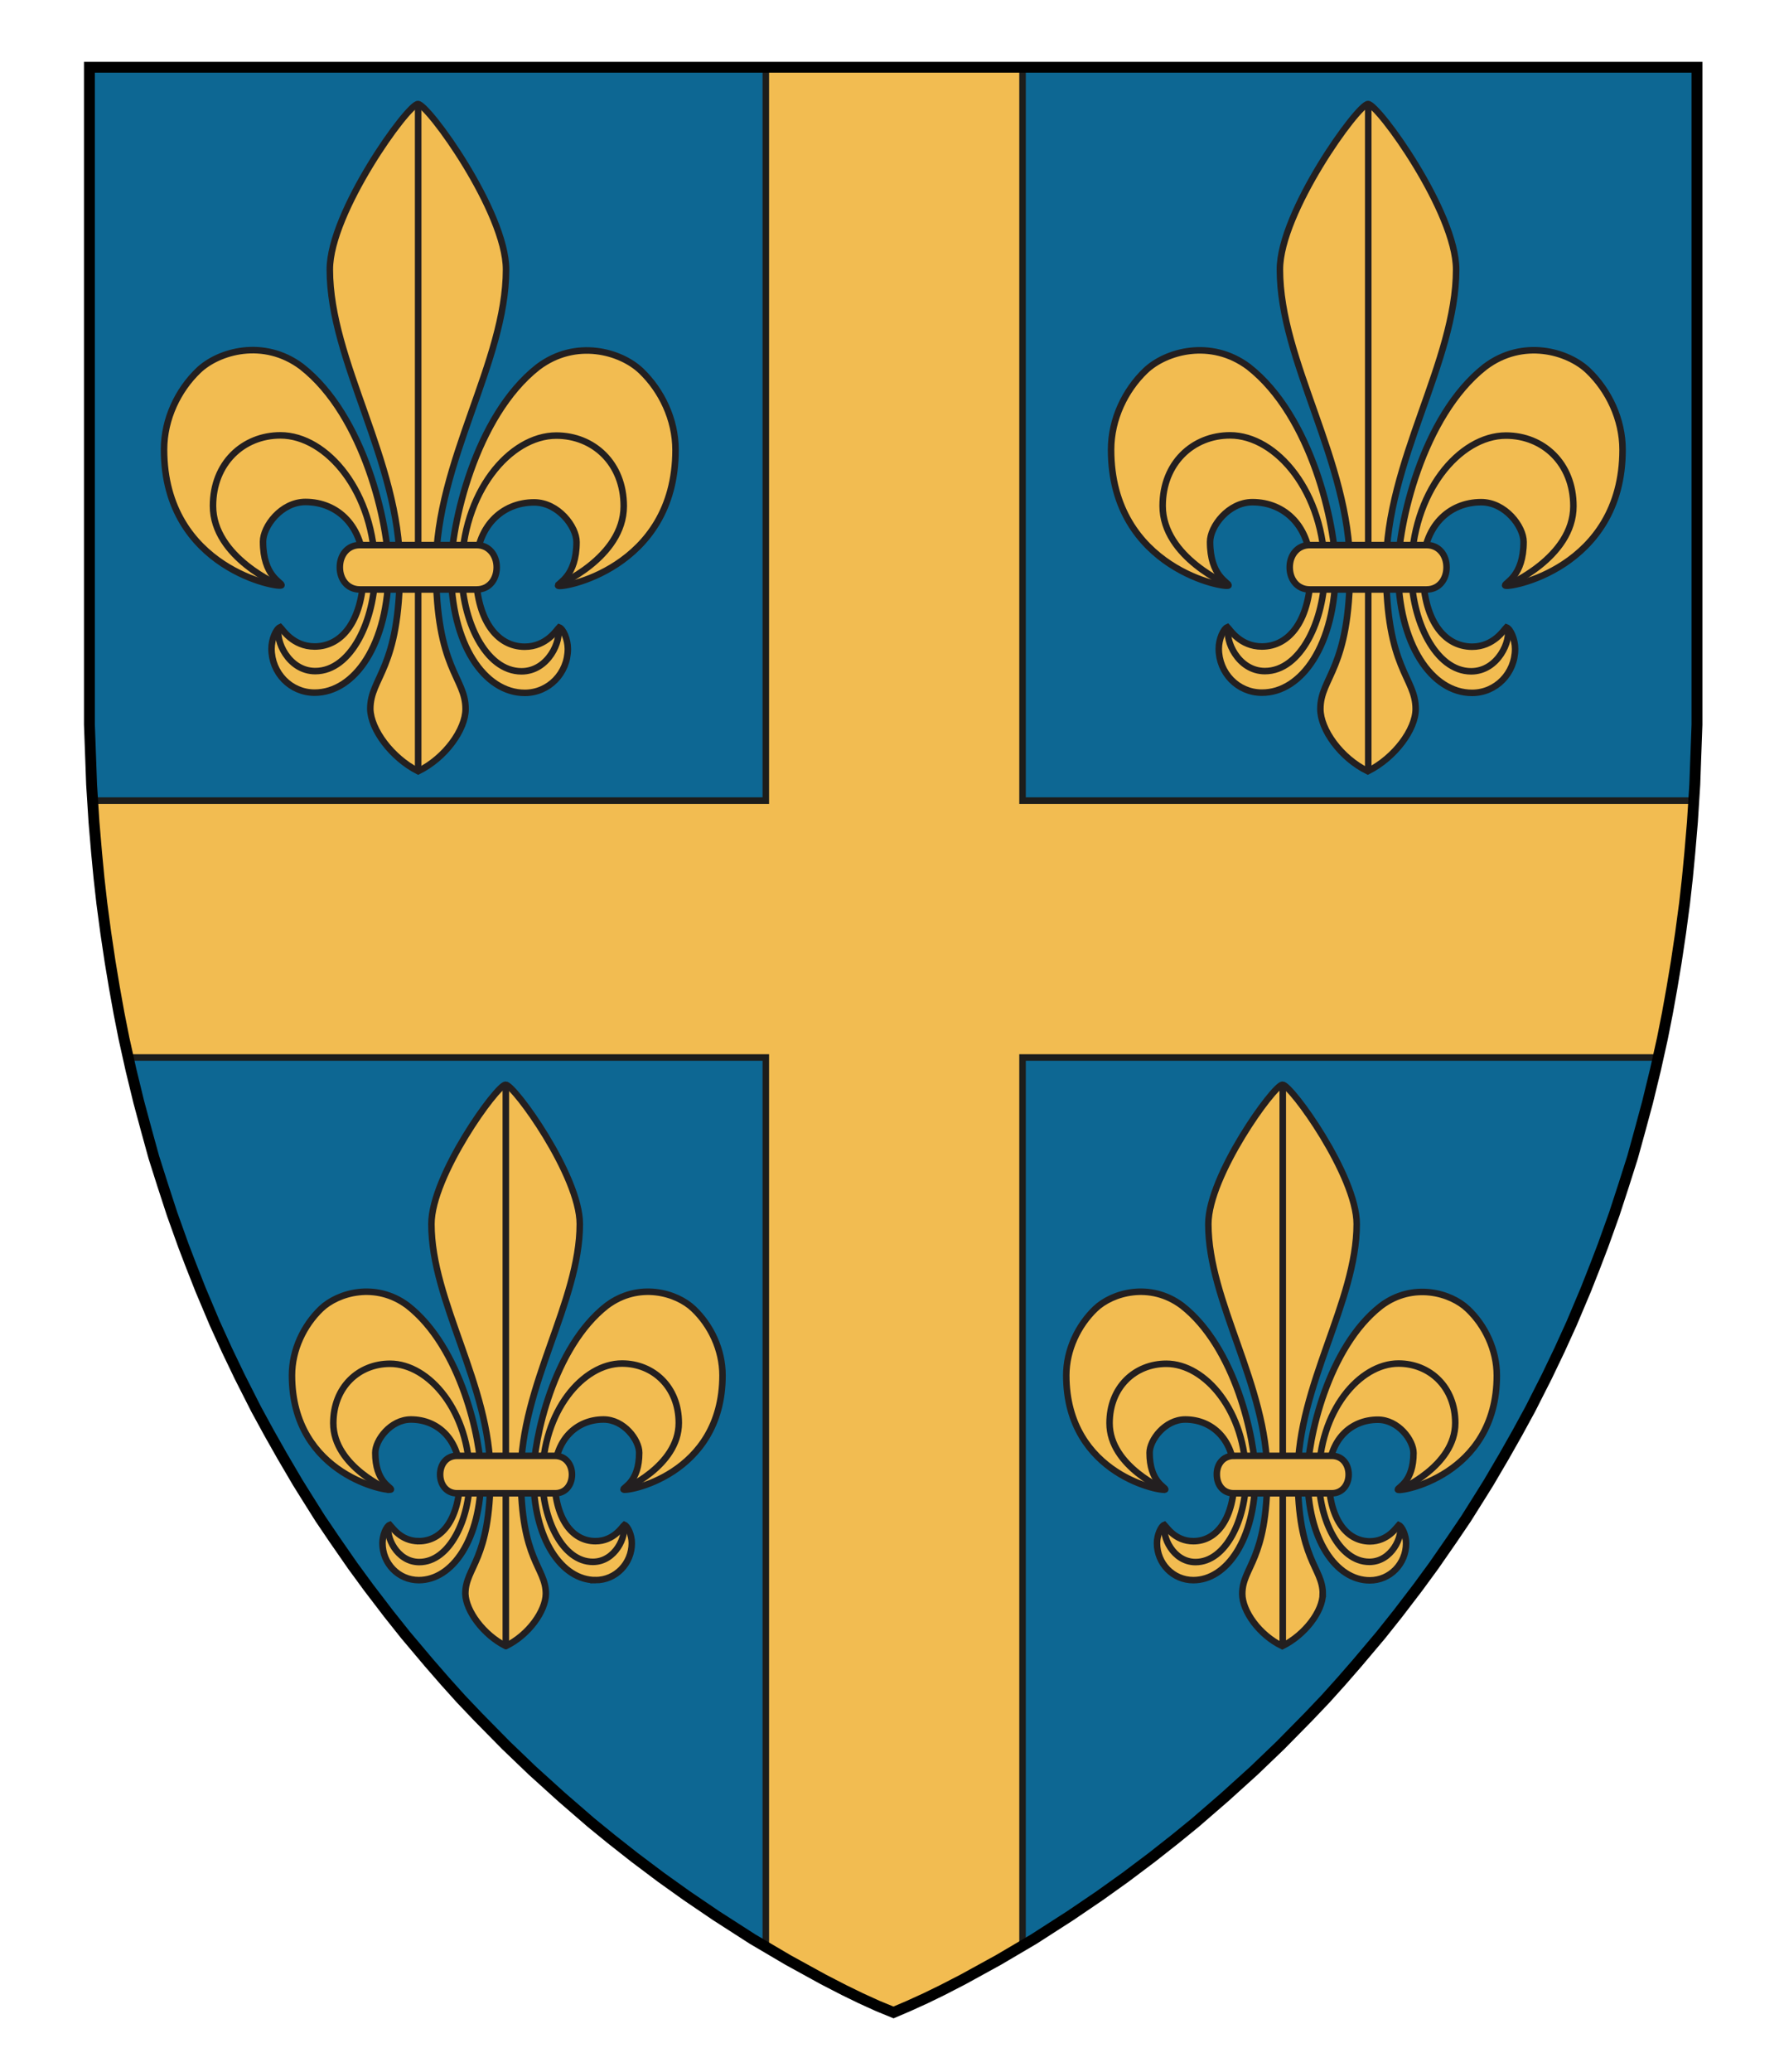
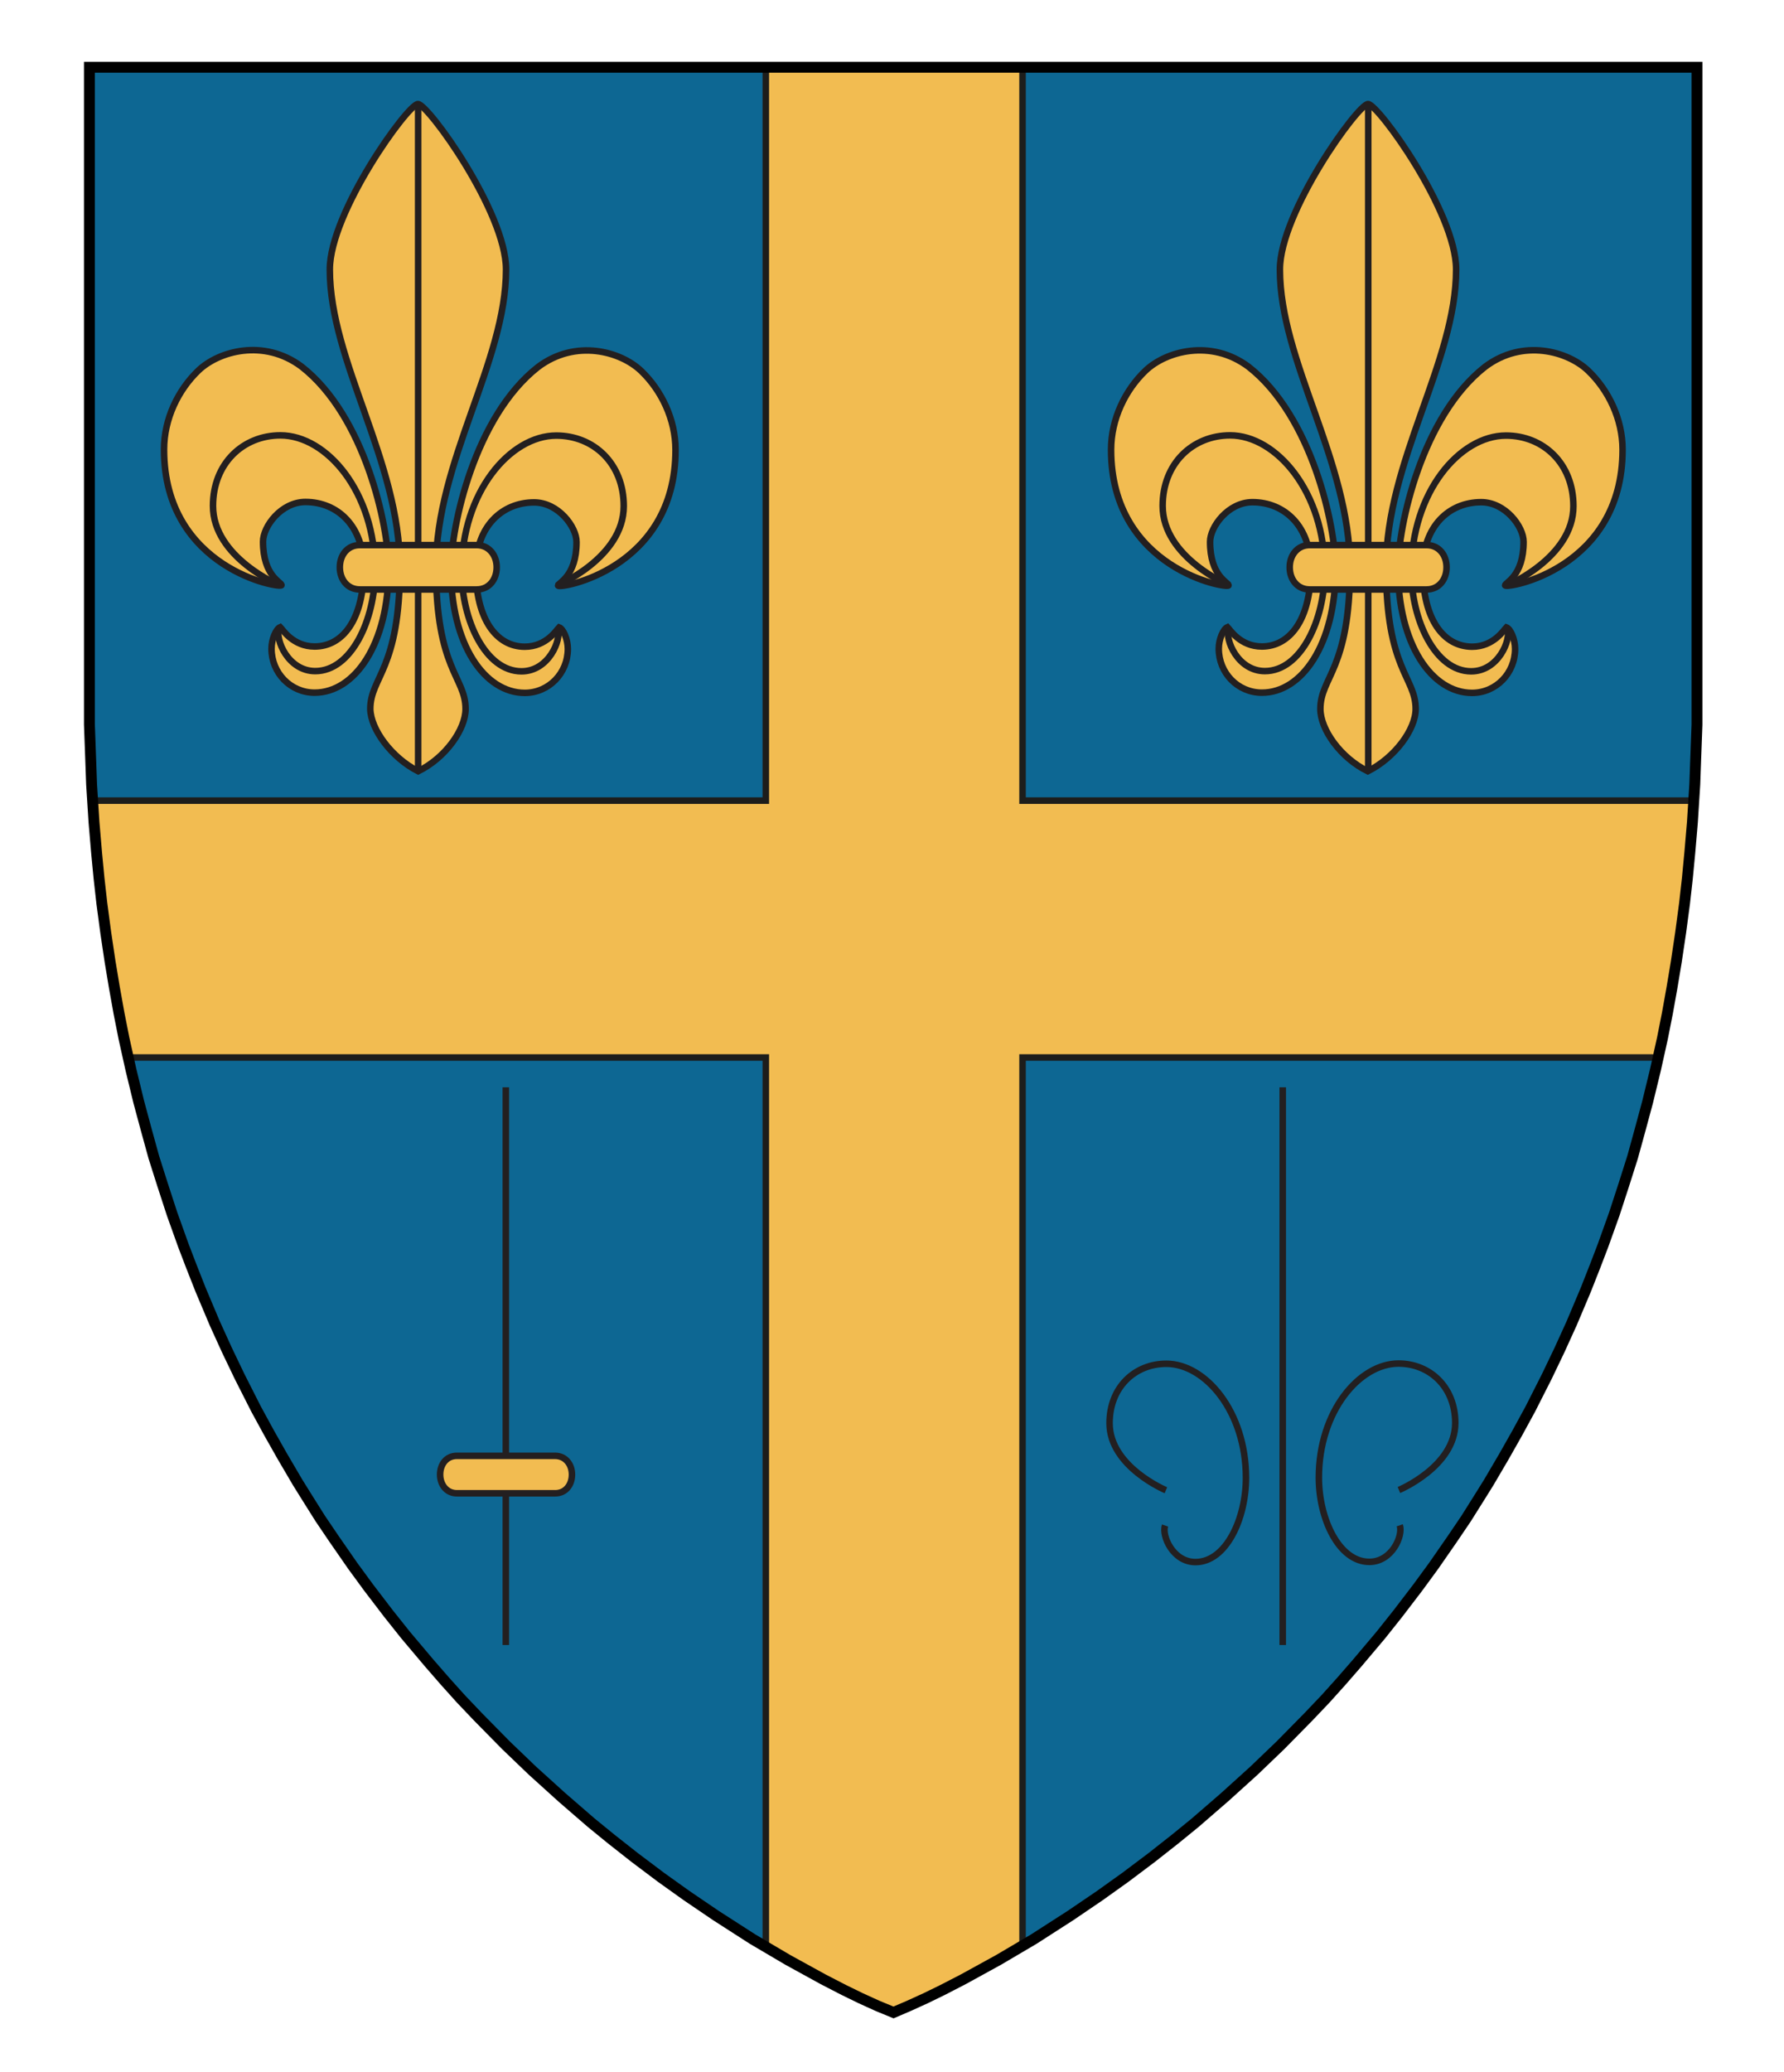
<svg xmlns="http://www.w3.org/2000/svg" xmlns:ns1="http://www.inkscape.org/namespaces/inkscape" xmlns:ns2="http://sodipodi.sourceforge.net/DTD/sodipodi-0.dtd" version="1.1" id="Layer_1" x="0px" y="0px" width="820px" height="952px" viewBox="0 0 820 952" enable-background="new 0 0 820 952" xml:space="preserve" ns1:version="0.92.2 (5c3e80d, 2017-08-06)" ns2:docname="Chalons1.svg">
  <defs id="defs17" />
  <ns2:namedview pagecolor="#ffffff" bordercolor="#666666" borderopacity="1" objecttolerance="10" gridtolerance="10" guidetolerance="10" ns1:pageopacity="0" ns1:pageshadow="2" ns1:window-width="640" ns1:window-height="480" id="namedview15" showgrid="false" ns1:zoom="0.24789916" ns1:cx="410" ns1:cy="476" ns1:window-x="0" ns1:window-y="0" ns1:window-maximized="0" ns1:current-layer="Layer_1" />
  <g id="g1051">
    <g id="g4">
      <polygon id="polygon2" points="634.7,751.1 642.5,741.3 651.6,729.4 659,719.3 667.6,707 673.9,697.6 680.5,687.2 684.3,681 691.4,669 697.4,658.3 703.4,647.3 711,632.3 716.8,620.2 722.4,607.9 728.9,592.5 733.2,581.6 736.8,572.3 742,557.7 746.4,544.2 750.4,531.6 753.9,518.9 757.3,506.3 760.9,491.6 764.1,477.1 766.4,465.6 768.5,453.9 770.5,441.9 772.5,428.4 774.3,414.9 775.6,403.3 776.7,391.8 777.9,377.7 779,360.4 779.4,349.2 780,332.9 780,30.9 41.1,30.9 41.1,332.9 41.7,349.2 42.1,360.4 43.2,377.7 44.4,391.8 45.5,403.3 46.8,414.9 48.6,428.4 50.6,441.9 52.6,453.9 54.7,465.6 57,477.1 60.2,491.6 63.8,506.3 67.2,518.9 70.7,531.6 74.7,544.2 79.1,557.7 84.3,572.3 87.9,581.6 92.2,592.5 98.7,607.9 104.3,620.2 110.1,632.3 117.7,647.3 123.7,658.3 129.7,669 136.8,681 140.6,687.2 147.2,697.6 153.5,707 162.1,719.3 169.5,729.4 178.6,741.3 186.4,751.1 197.2,764 204.6,772.5 211.8,780.4 219.7,788.8 232.6,801.8 244.7,813.4 258.3,825.8 271.7,837.3 280.9,844.9 291.7,853.3 303.8,862.4 315.7,870.9 329.1,880.1 345.9,890.8 362.2,900.4 378.4,909.3 387.9,914.2 395.7,918 403.4,921.6 410.7,924.5 417.7,921.6 425.4,918 433.2,914.2 442.7,909.3 458.9,900.4 475.2,890.8 492,880.1 505.4,870.9 517.3,862.4 529.4,853.3 540.2,844.9 549.4,837.3 562.8,825.8 576.4,813.4 588.5,801.8 601.4,788.8 609.3,780.4 616.5,772.5 623.9,764 " style="fill:#0d6793;fill-opacity:1" />
    </g>
    <polygon id="polygon8" points="425.4,918 417.7,921.6 410.4,924.5 403.5,921.6 395.8,918 388,914.2 378.4,909.3 362.2,900.4 352,894.4 352,485.8 59,485.8 57.1,477.1 54.7,465.6 52.6,453.9 50.6,441.9 48.6,428.4 46.9,414.9 45.5,403.3 44.4,391.8 43.3,377.7 42.6,367.8 352,367.8 352,30.9 470,30.9 470,367.8 778.5,367.8 777.9,377.7 776.8,391.8 775.6,403.3 774.3,414.9 772.6,428.4 770.6,441.9 768.6,453.9 766.4,465.6 764.1,477.1 762.2,485.8 470,485.8 470,893.9 458.9,900.4 442.8,909.3 433.2,914.2 " style="fill:#f2bc51;fill-opacity:1;stroke:#1d1d1b;stroke-width:3;stroke-miterlimit:10" />
    <polygon points="728.9,592.5 733.2,581.6 736.8,572.2 742,557.7 746.4,544.2 750.4,531.6 753.9,518.9 757.3,506.3 760.9,491.5 764.1,477.1 766.4,465.5 768.5,453.8 770.5,441.8 772.5,428.4 774.3,414.9 775.6,403.3 776.7,391.8 777.9,377.7 779,360.4 779.4,349.2 780,332.9 780,30.9 41.1,30.9 41.1,332.9 41.7,349.2 42.1,360.4 43.2,377.7 44.4,391.8 45.5,403.3 46.8,414.9 48.6,428.4 50.6,441.8 52.6,453.8 54.7,465.5 57,477.1 60.2,491.5 63.8,506.3 67.2,518.9 70.7,531.6 74.7,544.2 79.1,557.7 84.3,572.2 87.9,581.6 92.2,592.5 98.7,607.9 104.3,620.2 110.1,632.3 117.7,647.3 123.7,658.3 129.7,668.9 136.8,681 140.6,687.1 147.2,697.6 153.5,706.9 162.1,719.3 169.5,729.4 178.6,741.3 186.4,751.1 197.2,763.9 204.6,772.4 211.8,780.4 219.7,788.7 232.6,801.8 244.7,813.4 258.3,825.7 271.7,837.3 280.9,844.8 291.7,853.3 303.8,862.4 315.7,870.9 329.1,880 345.9,890.8 362.2,900.4 378.4,909.3 387.9,914.2 395.7,918 403.4,921.5 410.7,924.5 417.7,921.5 425.4,918 433.2,914.2 442.7,909.3 458.9,900.4 475.2,890.8 492,880 505.4,870.9 517.3,862.4 529.4,853.3 540.2,844.8 549.4,837.3 562.8,825.7 576.4,813.4 588.5,801.8 601.4,788.7 609.3,780.4 616.5,772.4 623.9,763.9 634.7,751.1 642.5,741.3 651.6,729.4 659,719.3 667.6,706.9 673.9,697.6 680.5,687.1 684.3,681 691.4,668.9 697.4,658.3 703.4,647.3 711,632.3 716.8,620.2 722.4,607.9 " style="fill:none;stroke:#000000;stroke-width:5;stroke-miterlimit:10" id="polygon569" />
    <g id="g63">
      <g id="g61">
        <g id="g43">
          <g id="g41">
-             <path style="fill:#f2bc51;stroke:#231f20;stroke-width:3;stroke-miterlimit:10" d="m 232.5,756.2 c 10.5,-5.1 18.3,-16.1 18.4,-24 0,-12.4 -11.5,-15 -11.5,-54.7 0,-41.2 27.1,-79.5 27.1,-115.2 0,-22.2 -30.2,-64 -34.1,-64 -3.9,0 -34.1,41.8 -34.1,64 0,35.7 27.1,74 27.1,115.2 0,39.6 -11.5,42.2 -11.5,54.7 0.3,7.9 8.3,18.8 18.6,24 z m -40,-48.2 c -8.4,0 -12.4,-6.6 -13.3,-7.5 -1.6,0.6 -3.4,4.7 -3.4,8.4 0,9.3 7.3,17 16.7,17 15.4,0 28.6,-18.7 28.6,-48 0,-16.6 -9.2,-59 -33.7,-78.1 -14.7,-11 -32.1,-6 -39.9,1.5 -7.8,7.5 -13.3,18.7 -13.3,30.5 0,46.4 45.5,53.8 45.5,52.4 0,-1.1 -7.2,-3.5 -7.2,-16.8 0,-5.8 7,-15.3 16.4,-15.3 12.4,0 22.6,9.3 22.6,25.8 -0.1,19.7 -8.2,30.1 -19,30.1 z m 81.2,17.9 c 9.4,0 16.7,-7.7 16.7,-17 0,-3.7 -1.8,-7.7 -3.4,-8.4 -0.9,0.8 -4.9,7.5 -13.3,7.5 -10.8,0 -18.9,-10.4 -18.9,-30 0,-16.6 10.2,-25.9 22.6,-25.9 9.4,0 16.4,9.4 16.4,15.3 0,13.4 -7.2,15.7 -7.2,16.8 0,1.4 45.5,-6 45.5,-52.4 0,-11.9 -5.5,-23.1 -13.3,-30.5 -7.8,-7.5 -25.2,-12.5 -39.9,-1.5 -24.5,19.1 -33.7,61.5 -33.7,78.1 -0.1,29.3 13.1,48 28.5,48 z" id="path39" ns1:connector-curvature="0" />
-           </g>
+             </g>
        </g>
        <g id="g53">
          <g id="g51">
            <g id="g47">
-               <path style="fill:none;stroke:#231f20;stroke-width:3;stroke-miterlimit:10" d="m 178.7,700.8 c -1.6,4.7 3.6,16.8 14,16.8 14,0 23.2,-19.8 23.2,-38.7 0,-30.5 -18.7,-52.4 -36.6,-52.4 -14.4,0 -26.1,10.7 -26.1,27.3 0,20 25.9,30.8 25.9,30.8 m 107,-0.1 c 0,0 25.9,-10.8 25.9,-30.8 0,-16.5 -11.7,-27.3 -26.1,-27.3 -17.9,0 -36.6,21.9 -36.6,52.4 0,18.9 9.2,38.7 23.2,38.7 10.4,0 15.6,-12 14,-16.8" id="path45" ns1:connector-curvature="0" />
-             </g>
+               </g>
            <line style="fill:none;stroke:#231f20;stroke-width:3;stroke-miterlimit:10" x1="232.5" y1="499.5" x2="232.5" y2="755.7" id="line49" />
          </g>
        </g>
        <g id="g59">
          <g id="g57">
            <path style="fill:#f2bc51;stroke:#231f20;stroke-width:3;stroke-miterlimit:10" d="M 255.1,668.8 H 210 c -4.8,0 -7.7,3.9 -7.7,8.6 0,4.7 3,8.6 7.7,8.6 h 45.2 c 4.8,0 7.7,-3.9 7.7,-8.6 0,-4.7 -3,-8.6 -7.8,-8.6 z" id="path55" ns1:connector-curvature="0" />
          </g>
        </g>
      </g>
    </g>
    <g id="g87">
      <g id="g69">
        <g id="g67">
-           <path style="fill:#f2bc51;stroke:#231f20;stroke-width:3;stroke-miterlimit:10" d="m 608,732.2 c 0,-12.4 -11.5,-15 -11.5,-54.7 0,-41.2 27.1,-79.5 27.1,-115.2 0,-22.2 -30.2,-64 -34.1,-64 -3.9,0 -34.1,41.8 -34.1,64 0,35.7 27.1,74 27.1,115.2 0,39.6 -11.5,42.2 -11.5,54.7 0,7.9 7.8,18.9 18.4,24 10.5,-5.2 18.6,-16.1 18.6,-24 z m 2.7,-54.2 c 0,-16.6 10.2,-25.8 22.6,-25.8 9.4,0 16.4,9.4 16.4,15.3 0,13.4 -7.2,15.7 -7.2,16.8 0,1.4 45.5,-6 45.5,-52.4 0,-11.9 -5.5,-23.1 -13.3,-30.5 -7.8,-7.5 -25.2,-12.5 -39.9,-1.5 C 610.2,619 601,661.4 601,678 c 0,29.3 13.1,48 28.6,48 9.4,0 16.7,-7.7 16.7,-17 0,-3.7 -1.8,-7.7 -3.4,-8.4 -0.8,0.8 -4.9,7.5 -13.3,7.5 C 618.8,708 610.7,697.6 610.7,678 Z M 577,677.9 c 0,-16.6 -9.2,-59 -33.7,-78.1 -14.7,-11 -32.1,-6 -39.9,1.5 -7.8,7.5 -13.3,18.7 -13.3,30.5 0,46.4 45.5,53.8 45.5,52.4 0,-1.1 -7.2,-3.5 -7.2,-16.8 0,-5.8 7,-15.3 16.4,-15.3 12.4,0 22.6,9.3 22.6,25.9 0,19.6 -8.1,30 -18.9,30 -8.4,0 -12.4,-6.6 -13.3,-7.5 -1.6,0.6 -3.4,4.7 -3.4,8.4 0,9.3 7.3,17 16.7,17 15.3,0 28.5,-18.7 28.5,-48 z" id="path65" ns1:connector-curvature="0" />
-         </g>
+           </g>
      </g>
      <g id="g79">
        <g id="g77">
          <g id="g73">
            <path style="fill:none;stroke:#231f20;stroke-width:3;stroke-miterlimit:10" d="m 643,684.5 c 0,0 25.9,-10.8 25.9,-30.8 0,-16.5 -11.7,-27.3 -26.1,-27.3 -17.9,0 -36.6,21.9 -36.6,52.4 0,18.9 9.2,38.7 23.2,38.7 10.4,0 15.6,-12 14,-16.8 m -107.9,0.1 c -1.6,4.7 3.6,16.8 14,16.8 14,0 23.2,-19.8 23.2,-38.7 0,-30.5 -18.7,-52.4 -36.6,-52.4 -14.4,0 -26.1,10.7 -26.1,27.3 0,20 25.9,30.8 25.9,30.8" id="path71" ns1:connector-curvature="0" />
          </g>
          <line style="fill:none;stroke:#231f20;stroke-width:3;stroke-miterlimit:10" x1="589.6" y1="499.5" x2="589.6" y2="755.7" id="line75" />
        </g>
      </g>
      <g id="g85">
        <g id="g83">
-           <path style="fill:#f2bc51;stroke:#231f20;stroke-width:3;stroke-miterlimit:10" d="m 567,668.8 h 45.2 c 4.8,0 7.7,3.9 7.7,8.6 0,4.7 -3,8.6 -7.7,8.6 H 567 c -4.8,0 -7.7,-3.9 -7.7,-8.6 -0.1,-4.7 2.9,-8.6 7.7,-8.6 z" id="path81" ns1:connector-curvature="0" />
-         </g>
+           </g>
      </g>
    </g>
    <g id="g37">
      <g id="g35">
        <g id="g17">
          <g id="g15-5">
            <path style="fill:#f2bc51;stroke:#231f20;stroke-width:3;stroke-miterlimit:10" d="m 192.2,354.3 c 12.5,-6.1 21.8,-19.2 21.8,-28.6 0,-14.8 -13.6,-17.9 -13.6,-65 0,-48.9 32.2,-94.4 32.2,-136.9 0,-26.4 -35.9,-76 -40.5,-76 -4.6,0 -40.5,49.7 -40.5,76 0,42.4 32.2,87.9 32.2,136.9 0,47.1 -13.6,50.2 -13.6,65 0.2,9.4 9.8,22.4 22,28.6 z M 144.6,297 c -10,0 -14.8,-7.9 -15.8,-8.9 -1.9,0.8 -4,5.5 -4,9.9 0,11.1 8.7,20.2 19.8,20.2 18.4,0 34,-22.2 34,-57 0,-19.7 -10.9,-70.1 -40,-92.8 -17.4,-13 -38.1,-7.1 -47.4,1.8 -9.3,8.9 -15.8,22.2 -15.8,36.3 0,55.1 54,64 54,62.3 0,-1.4 -8.5,-4.1 -8.5,-20 0,-6.9 8.3,-18.2 19.5,-18.2 14.7,0 26.8,11 26.8,30.7 -0.1,23.4 -9.7,35.7 -22.6,35.7 z m 96.6,21.3 c 11.1,0 19.8,-9.1 19.8,-20.2 0,-4.4 -2.1,-9.2 -4,-9.9 -1,1 -5.8,8.9 -15.8,8.9 -12.8,0 -22.5,-12.3 -22.5,-35.6 0,-19.7 12.1,-30.7 26.8,-30.7 11.1,0 19.5,11.2 19.5,18.2 0,15.9 -8.5,18.7 -8.5,20 0,1.7 54,-7.2 54,-62.3 0,-14.1 -6.5,-27.4 -15.8,-36.3 -9.3,-8.9 -30,-14.9 -47.4,-1.8 -29.1,22.8 -40,73.1 -40,92.8 -0.1,34.7 15.5,56.9 33.9,56.9 z" id="path13" ns1:connector-curvature="0" />
          </g>
        </g>
        <g id="g27">
          <g id="g25">
            <g id="g21">
              <path style="fill:none;stroke:#231f20;stroke-width:3;stroke-miterlimit:10" d="m 128.2,288.4 c -1.8,5.6 4.3,19.9 16.7,19.9 16.6,0 27.5,-23.6 27.5,-46 0,-36.2 -22.2,-62.3 -43.5,-62.3 -17.1,0 -31,12.8 -31,32.4 0,23.8 30.8,36.6 30.8,36.6 m 127.2,0.1 c 0,0 30.8,-12.8 30.8,-36.6 0,-19.7 -13.9,-32.4 -31,-32.4 -21.3,0 -43.5,26.1 -43.5,62.3 0,22.4 10.9,46 27.5,46 12.4,0 18.5,-14.3 16.7,-19.9" id="path19" ns1:connector-curvature="0" />
            </g>
            <line style="fill:none;stroke:#231f20;stroke-width:3;stroke-miterlimit:10" x1="192.2" y1="49.2" x2="192.2" y2="353.6" id="line23" />
          </g>
        </g>
        <g id="g33">
          <g id="g31">
            <path style="fill:#f2bc51;stroke:#231f20;stroke-width:3;stroke-miterlimit:10" d="m 219.1,250.4 h -53.7 c -5.7,0 -9.2,4.6 -9.2,10.2 0,5.6 3.5,10.2 9.2,10.2 h 53.7 c 5.7,0 9.2,-4.6 9.2,-10.2 0,-5.6 -3.6,-10.2 -9.2,-10.2 z" id="path29" ns1:connector-curvature="0" />
          </g>
        </g>
      </g>
    </g>
    <g id="g115">
      <g id="g113">
        <g id="g95">
          <g id="g93">
            <path style="fill:#f2bc51;stroke:#231f20;stroke-width:3;stroke-miterlimit:10" d="m 650.7,325.7 c 0,-14.8 -13.6,-17.9 -13.6,-65 0,-48.9 32.2,-94.4 32.2,-136.9 0,-26.4 -35.9,-76 -40.5,-76 -4.6,0 -40.5,49.7 -40.5,76 0,42.4 32.2,87.9 32.2,136.9 0,47.1 -13.6,50.2 -13.6,65 0,9.4 9.3,22.5 21.8,28.6 12.4,-6.2 22,-19.2 22,-28.6 z m 3.3,-64.3 c 0,-19.7 12.1,-30.7 26.8,-30.7 11.1,0 19.5,11.2 19.5,18.2 0,15.9 -8.5,18.7 -8.5,20 0,1.7 54,-7.2 54,-62.3 0,-14.1 -6.5,-27.4 -15.8,-36.3 -9.3,-8.9 -30,-14.9 -47.4,-1.8 -29.1,22.8 -40,73.1 -40,92.8 0,34.8 15.6,57 34,57 11.1,0 19.8,-9.1 19.8,-20.2 0,-4.4 -2.1,-9.2 -4,-9.9 -1,1 -5.8,8.9 -15.8,8.9 C 663.6,297 654,284.7 654,261.4 Z m -40.1,-0.1 c 0,-19.7 -10.9,-70.1 -40,-92.8 -17.4,-13 -38.1,-7.1 -47.4,1.8 -9.3,8.9 -15.8,22.2 -15.8,36.3 0,55.1 54,64 54,62.3 0,-1.4 -8.5,-4.1 -8.5,-20 0,-6.9 8.3,-18.2 19.5,-18.2 14.7,0 26.8,11 26.8,30.7 0,23.3 -9.7,35.6 -22.5,35.6 -10,0 -14.8,-7.9 -15.8,-8.9 -1.9,0.8 -4,5.5 -4,9.9 0,11.1 8.7,20.2 19.8,20.2 18.3,0.1 33.9,-22.1 33.9,-56.9 z" id="path91" ns1:connector-curvature="0" />
          </g>
        </g>
        <g id="g105">
          <g id="g103">
            <g id="g99">
              <path style="fill:none;stroke:#231f20;stroke-width:3;stroke-miterlimit:10" d="m 692.4,269.1 c 0,0 30.8,-12.8 30.8,-36.6 0,-19.7 -13.9,-32.4 -31,-32.4 -21.3,0 -43.5,26.1 -43.5,62.3 0,22.4 11,46 27.5,46 12.4,0 18.5,-14.3 16.7,-19.9 m -128.2,-0.1 c -1.8,5.6 4.3,19.9 16.7,19.9 16.6,0 27.5,-23.6 27.5,-46 0,-36.2 -22.2,-62.3 -43.5,-62.3 -17.1,0 -31,12.8 -31,32.4 0,23.8 30.8,36.6 30.8,36.6" id="path97" ns1:connector-curvature="0" />
            </g>
            <line style="fill:none;stroke:#231f20;stroke-width:3;stroke-miterlimit:10" x1="628.9" y1="49.2" x2="628.9" y2="353.6" id="line101" />
          </g>
        </g>
        <g id="g111">
          <g id="g109">
            <path style="fill:#f2bc51;stroke:#231f20;stroke-width:3;stroke-miterlimit:10" d="m 602,250.4 h 53.7 c 5.7,0 9.2,4.6 9.2,10.2 0,5.6 -3.5,10.2 -9.2,10.2 H 602 c -5.7,0 -9.2,-4.6 -9.2,-10.2 0,-5.6 3.6,-10.2 9.2,-10.2 z" id="path107" ns1:connector-curvature="0" />
          </g>
        </g>
      </g>
    </g>
  </g>
</svg>